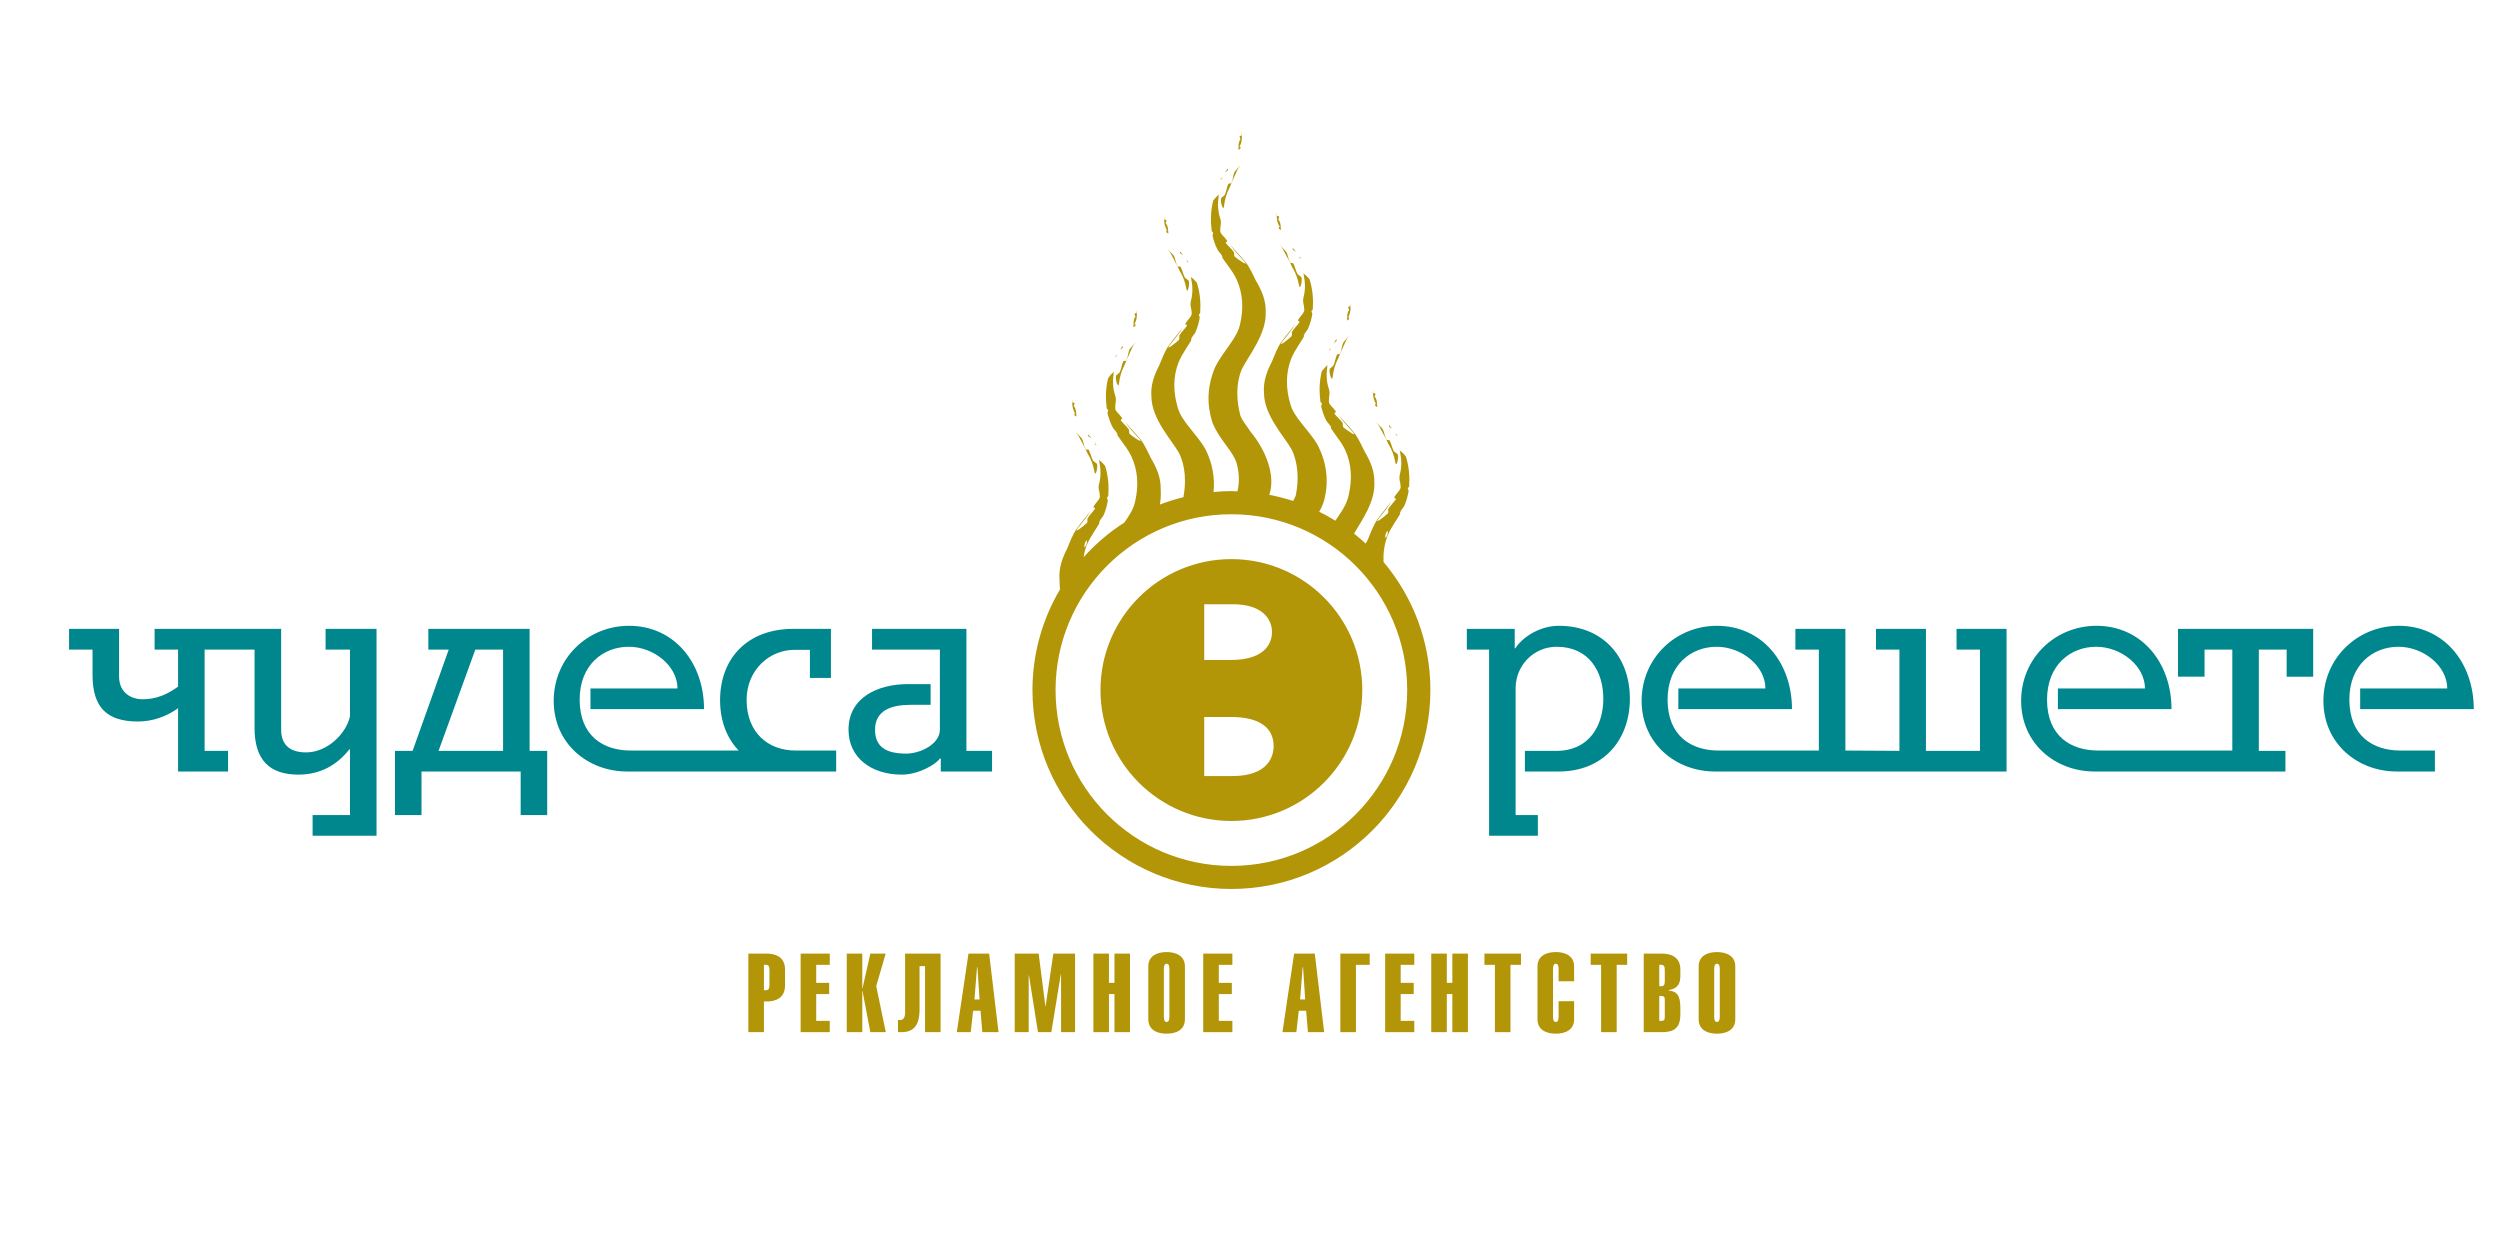
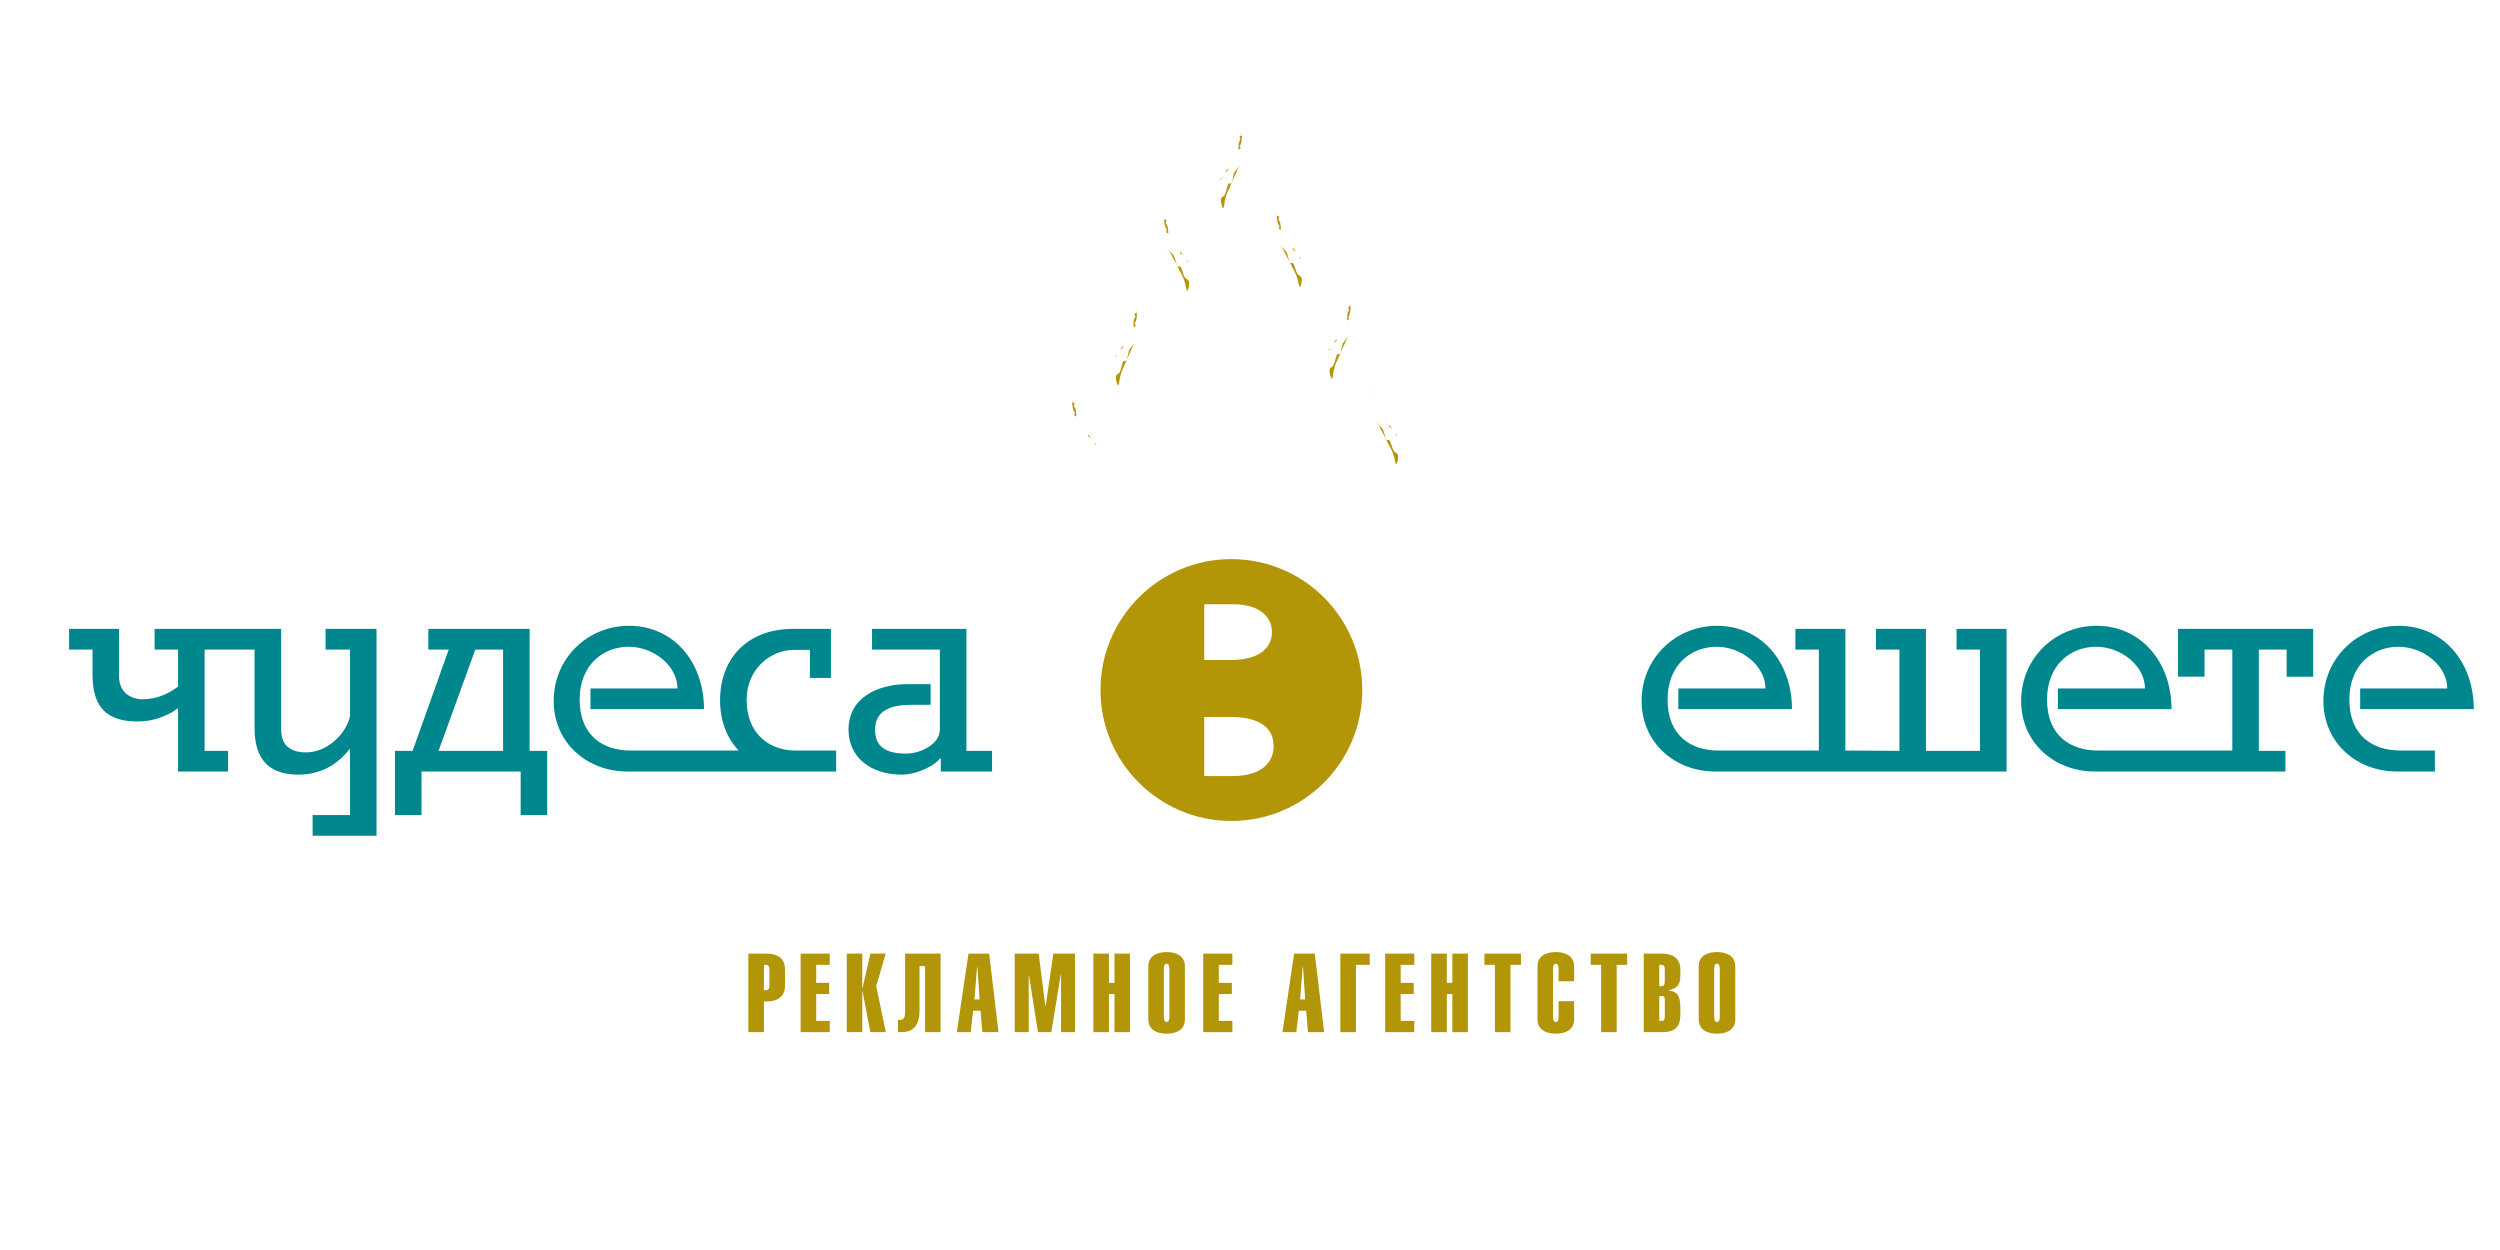
<svg xmlns="http://www.w3.org/2000/svg" xml:space="preserve" width="472px" height="236px" version="1.1" style="shape-rendering:geometricPrecision; text-rendering:geometricPrecision; image-rendering:optimizeQuality; fill-rule:evenodd; clip-rule:evenodd" viewBox="0 0 47200 23600">
  <defs>
    <style type="text/css">
   
    .fil1 {fill:#B39508}
    .fil0 {fill:#00878E}
   
  </style>
  </defs>
  <g id="Слой_x0020_1">
    <path class="fil0" d="M6147 12264l461 0 0 1259c-70,326 -426,682 -828,682 -292,0 -472,-128 -472,-431l0 -1901 -2389 0 0 391 443 0 0 699c-192,140 -402,239 -670,239 -222,0 -444,-128 -444,-431l0 -898 -944 0 0 391 443 0 0 478c0,623 280,880 857,880 274,0 542,-94 758,-251l0 1195 944 0 0 -390 -443 0 0 -1912 943 0 0 1480c0,601 280,881 828,881 414,-1 729,-181 962,-478l12 0 0 1241 -706 0 0 391 1207 0 0 -3906 -962 0 0 391z" />
    <path class="fil0" d="M9999 11873l-1912 0 0 391 385 0 -682 1912 -333 0 0 1212 501 0 0 -822 1872 0 0 822 501 0 0 -1212 -332 0 0 -2303zm-501 2303l-1218 0 694 -1912 524 0 0 1912z" />
    <path class="fil0" d="M14096 13214c0,-560 426,-945 904,-945l291 0 0 531 397 0 0 -927 -712 0c-862,0 -1381,554 -1381,1347 0,386 125,714 351,950l-2041 0c-513,0 -961,-274 -961,-962 0,-659 448,-997 927,-997 472,0 920,362 920,787l-1643 0 0 391 2144 0c0,-886 -571,-1574 -1416,-1574 -781,0 -1422,612 -1422,1417 0,804 641,1334 1387,1334l3946 0 0 -396 -770 0c-513,0 -921,-338 -921,-956z" />
    <path class="fil0" d="M18246 11873l-1782 0 0 391 1281 0 0 1510c0,279 -373,454 -635,454 -373,0 -589,-122 -589,-449 0,-367 303,-472 676,-472l373 0 0 -391 -431 0c-571,0 -1119,257 -1119,858 0,535 431,851 1008,851 321,-1 647,-199 717,-304l17 0 0 245 968 0 0 -390 -484 0 0 -2303z" />
-     <path class="fil0" d="M29431 11815c-338,0 -670,193 -822,425l-11 0 0 -367 -904 0 0 391 420 0 0 3515 921 0 0 -391 -420 0 0 -2396c0,-425 338,-781 775,-781 613,0 881,472 881,980 0,507 -268,985 -881,985l-600 0 0 390 641 0c834,0 1341,-589 1341,-1375 1,-787 -507,-1376 -1341,-1376z" />
    <path class="fil0" d="M36940 12264l442 0 0 1912 -1020 0 0 -2303 -943 0 0 391 442 0 0 1912 -1020 -6 0 -2297 -944 0 0 391 443 0 0 1906 -1895 0c-513,0 -961,-274 -961,-962 0,-659 448,-997 926,-997 472,0 921,362 921,787l-1644 0 0 391 2146 0c0,-886 -572,-1574 -1417,-1574 -781,0 -1422,612 -1422,1417 0,804 641,1334 1387,1334l5503 0 0 -2693 -944 0 0 391z" />
    <path class="fil0" d="M41121 12775l501 0 0 -511 524 0 0 1906 -2536 0c-513,0 -962,-274 -962,-962 1,-659 449,-997 928,-997 472,0 921,362 921,787l-1644 0 0 391 2145 0c0,-886 -571,-1574 -1417,-1574 -781,0 -1422,612 -1422,1417 0,804 641,1334 1388,1334l3602 0 0 -390 -502 0 0 -1912 525 0 0 513 501 0 0 -904 -2552 0 0 902z" />
    <path class="fil0" d="M44356 13208c0,-659 448,-997 926,-997 473,0 922,362 922,787l-1644 0 0 391 2145 0c0,-886 -571,-1574 -1417,-1574 -781,0 -1422,612 -1422,1417 0,804 641,1334 1387,1334l718 0 0 -396 -653 0c-514,0 -962,-274 -962,-962z" />
    <path class="fil1" d="M14475 18004l-346 0 0 1483 294 0 0 -579 52 0c181,0 346,-73 346,-300l0 -305c0,-226 -165,-299 -346,-299zm52 598c0,70 -21,93 -69,93l-35 0 0 -479 35 0c48,0 69,23 69,94l0 292z" />
    <polygon class="fil1" points="15116,19487 15666,19487 15666,19274 15410,19274 15410,18768 15655,18768 15655,18556 15410,18556 15410,18216 15666,18216 15666,18004 15116,18004 " />
    <polygon class="fil1" points="16722,18004 16432,18004 16284,18660 16280,18660 16280,18004 15987,18004 15987,19487 16280,19487 16280,18710 16284,18710 16432,19487 16724,19487 16543,18618 " />
    <path class="fil1" d="M17088 19114c0,100 -32,144 -98,144l-36 0 0 229 71 0c265,0 336,-188 336,-421l0 -825 104 0 0 1246 293 0 0 -1483 -670 0 0 1110z" />
    <path class="fil1" d="M18285 18004l-220 1483 262 0 46 -404 139 0 34 404 306 0 -177 -1483 -390 0zm113 866l48 -608 8 0 40 608 -96 0z" />
    <polygon class="fil1" points="19741,18999 19737,18999 19610,18004 19158,18004 19158,19487 19422,19487 19422,18416 19427,18416 19597,19487 19849,19487 20028,18395 20033,18399 20033,19487 20297,19487 20297,18004 19887,18004 " />
    <polygon class="fil1" points="21041,18556 20937,18556 20937,18004 20643,18004 20643,19487 20937,19487 20937,18768 21041,18768 21041,19487 21334,19487 21334,18004 21041,18004 " />
    <path class="fil1" d="M22026 17975c-181,0 -346,73 -346,270l0 1000c0,198 165,271 346,271 181,0 345,-73 345,-271l0 -1000c0,-197 -164,-270 -345,-270zm52 1222c0,42 -6,98 -52,98 -46,0 -52,-56 -52,-98l0 -904c0,-41 6,-98 52,-98 46,0 52,57 52,98l0 904z" />
    <polygon class="fil1" points="22717,19487 23267,19487 23267,19274 23011,19274 23011,18768 23257,18768 23257,18556 23011,18556 23011,18216 23267,18216 23267,18004 22717,18004 " />
    <path class="fil1" d="M24433 18004l-220 1483 262 0 46 -404 139 0 34 404 306 0 -177 -1483 -390 0zm113 866l48 -608 8 0 40 608 -96 0z" />
    <polygon class="fil1" points="25306,19487 25600,19487 25600,18216 25860,18216 25860,18004 25306,18004 " />
    <polygon class="fil1" points="26152,19487 26702,19487 26702,19274 26445,19274 26445,18768 26691,18768 26691,18556 26445,18556 26445,18216 26702,18216 26702,18004 26152,18004 " />
    <polygon class="fil1" points="27420,18556 27316,18556 27316,18004 27022,18004 27022,19487 27316,19487 27316,18768 27420,18768 27420,19487 27714,19487 27714,18004 27420,18004 " />
    <polygon class="fil1" points="28026,18216 28224,18216 28224,19487 28518,19487 28518,18216 28716,18216 28716,18004 28026,18004 " />
    <path class="fil1" d="M29374 17975c-182,0 -346,73 -346,270l0 1000c0,198 164,271 346,271 181,0 345,-73 345,-271l0 -342 -293 0 0 294c0,42 -7,98 -52,98 -46,0 -53,-56 -53,-98l0 -904c0,-41 7,-98 53,-98 45,0 52,57 52,98l0 233 293 0 0 -281c0,-197 -164,-270 -345,-270z" />
    <polygon class="fil1" points="30032,18216 30229,18216 30229,19487 30523,19487 30523,18216 30721,18216 30721,18004 30032,18004 " />
    <path class="fil1" d="M31379 18004l-345 0 0 1483 345 0c227,0 346,-79 346,-334l0 -129c0,-237 -69,-308 -221,-322l0 -7c188,-37 221,-137 221,-279l0 -113c0,-226 -165,-299 -346,-299zm52 1199c0,59 -20,71 -68,71l-36 0 0 -470 36 0c48,0 68,12 68,70l0 329zm0 -677c0,71 -20,94 -68,94l-36 0 0 -404 36 0c48,0 68,23 68,94l0 216z" />
    <path class="fil1" d="M32416 17975c-181,0 -345,73 -345,270l0 1000c0,198 164,271 345,271 182,0 346,-73 346,-271l0 -1000c0,-197 -164,-270 -346,-270zm53 1222c0,42 -7,98 -53,98 -45,0 -52,-56 -52,-98l0 -904c0,-41 7,-98 52,-98 46,0 53,57 53,98l0 904z" />
    <path class="fil1" d="M23182 3180l-56 77c14,-12 29,-23 46,-33 18,-15 11,-28 10,-44z" />
    <polygon class="fil1" points="23063,3342 23059,3356 23073,3329 " />
    <path class="fil1" d="M23059 3356l0 0 -22 44c13,-14 28,-25 43,-35 -15,6 -25,7 -21,-9z" />
    <path class="fil1" d="M23052 3757c-11,69 44,239 56,141 19,-144 44,-236 110,-363 41,-107 97,-216 148,-336 16,-33 39,-62 60,-93 -32,38 -62,78 -100,119 -52,53 -33,143 -80,231 -3,15 -55,-4 -60,27 -27,67 -32,126 -58,184 -2,28 -80,61 -76,90z" />
    <path class="fil1" d="M23420 2803c6,-40 -12,-45 -31,-11 50,-78 64,-156 56,-235 -16,5 -34,4 -43,26 6,15 19,45 19,45 -48,65 -35,133 -38,203l37 -28z" />
    <polygon class="fil1" points="23442,2509 23441,2511 23445,2557 23450,2555 " />
    <path class="fil1" d="M24468 4754l-60 -74c-1,17 -7,29 12,43 17,9 33,19 48,31z" />
    <polygon class="fil1" points="24526,4822 24541,4848 24537,4835 " />
    <path class="fil1" d="M24520 4858c16,9 32,19 46,32l-25 -42 1 1c4,15 -7,15 -22,9z" />
    <path class="fil1" d="M24224 4710c60,116 122,222 169,326 74,124 105,213 134,356 17,97 62,-76 47,-144 1,-30 -79,-57 -82,-85 -30,-57 -39,-115 -70,-180 -7,-30 -58,-8 -61,-23 -53,-86 -40,-176 -95,-226 -40,-39 -73,-76 -106,-112 22,28 46,56 64,88z" />
    <path class="fil1" d="M24146 4318l38 26c-6,-69 2,-138 -50,-200 0,0 11,-31 16,-46 -10,-21 -28,-19 -44,-23 -4,78 16,156 70,230 -22,-32 -39,-26 -30,13z" />
    <polygon class="fil1" points="24106,4028 24105,4026 24100,4073 24106,4074 " />
    <path class="fil1" d="M22341 4821l-60 -74c-1,16 -6,29 12,43 19,9 35,19 48,31z" />
    <polygon class="fil1" points="22400,4888 22415,4915 22410,4901 " />
    <path class="fil1" d="M22395 4925c15,8 30,18 45,32l-25 -42 0 0c5,16 -6,15 -20,10z" />
    <path class="fil1" d="M22099 4777c58,116 121,222 168,326 74,123 105,213 133,356 18,96 63,-76 47,-144 2,-30 -78,-58 -82,-86 -29,-56 -38,-114 -69,-180 -7,-30 -58,-7 -61,-22 -53,-86 -40,-176 -95,-226 -40,-39 -73,-76 -107,-112 23,29 47,56 66,88z" />
    <path class="fil1" d="M22020 4385l39 26c-8,-70 1,-138 -52,-200 0,-1 12,-31 17,-46 -10,-21 -28,-19 -45,-24 -2,79 17,157 71,231 -21,-33 -38,-26 -30,13z" />
    <polygon class="fil1" points="21980,4095 21979,4094 21974,4140 21979,4141 " />
    <path class="fil1" d="M21199 6529l-55 77c13,-12 28,-23 45,-33 18,-16 12,-28 10,-44z" />
    <polygon class="fil1" points="21080,6691 21076,6705 21090,6678 " />
    <path class="fil1" d="M21076 6705l0 0 -22 44c13,-14 28,-26 43,-35 -14,6 -25,7 -21,-9z" />
    <path class="fil1" d="M21069 7106c-12,68 44,238 56,141 20,-144 44,-235 110,-363 41,-107 97,-216 148,-336 17,-34 39,-62 60,-93 -32,38 -62,78 -100,119 -51,53 -33,143 -80,232 -2,14 -55,-4 -60,26 -27,67 -32,126 -58,184 -1,28 -80,61 -76,90z" />
    <path class="fil1" d="M21437 6152c6,-40 -11,-45 -31,-11 50,-78 64,-156 56,-235 -16,4 -34,4 -43,26 6,15 19,45 19,45 -48,65 -35,133 -38,203l37 -28z" />
    <polygon class="fil1" points="21460,5858 21459,5859 21462,5906 21468,5904 " />
    <path class="fil1" d="M25233 6402l-55 78c13,-13 28,-24 46,-34 18,-15 12,-27 9,-44z" />
    <polygon class="fil1" points="25114,6565 25111,6578 25124,6551 " />
    <path class="fil1" d="M25110 6579l1 -1 -23 44c14,-14 29,-25 43,-35 -13,6 -25,8 -21,-8z" />
    <path class="fil1" d="M25103 6979c-11,69 45,239 57,141 19,-144 44,-235 109,-363 41,-107 97,-216 149,-336 16,-33 38,-62 59,-93 -31,38 -62,79 -99,119 -52,54 -33,143 -81,232 -2,15 -54,-4 -59,26 -27,67 -32,126 -59,184 -1,28 -79,61 -76,90z" />
    <path class="fil1" d="M25471 6025c7,-40 -11,-45 -30,-11 49,-78 63,-156 56,-235 -16,5 -35,5 -43,26 6,15 19,45 19,45 -48,65 -36,134 -38,204l36 -29z" />
    <polygon class="fil1" points="25494,5731 25493,5733 25497,5779 25502,5777 " />
    <path class="fil1" d="M26286 8097l-60 -73c-1,15 -7,28 12,42 18,9 34,20 48,31z" />
    <polygon class="fil1" points="26344,8165 26360,8191 26356,8178 " />
    <path class="fil1" d="M26339 8201c16,9 32,19 46,32l-25 -42c4,16 -7,16 -21,10z" />
    <polygon class="fil1" points="26360,8191 26360,8191 " />
    <path class="fil1" d="M26043 8054c59,115 121,222 169,326 74,123 105,212 133,355 18,97 63,-76 47,-144 2,-30 -79,-57 -82,-85 -29,-57 -38,-115 -69,-180 -7,-30 -58,-8 -62,-23 -52,-86 -39,-176 -94,-226 -40,-38 -73,-76 -107,-112 22,29 47,57 65,89z" />
-     <path class="fil1" d="M25965 7662l38 25c-7,-69 2,-138 -50,-200 0,0 11,-31 16,-46 -10,-21 -29,-19 -45,-23 -2,79 16,157 71,231 -22,-33 -39,-27 -30,13z" />
    <polygon class="fil1" points="25925,7371 25924,7370 25919,7416 25924,7418 " />
    <path class="fil1" d="M20606 8275l-59 -73c-2,16 -7,29 11,43 18,9 35,19 48,30z" />
    <polygon class="fil1" points="20665,8343 20680,8370 20676,8356 " />
    <path class="fil1" d="M20680 8370l0 0c0,0 0,0 0,0l0 0z" />
    <path class="fil1" d="M20659 8379c16,9 32,20 46,33l-25 -42c4,15 -6,15 -21,9z" />
-     <path class="fil1" d="M20363 8232c60,116 122,222 169,326 74,123 104,212 133,356 18,96 62,-76 48,-144 0,-30 -80,-58 -82,-86 -30,-56 -38,-114 -70,-180 -7,-30 -58,-7 -61,-22 -53,-87 -40,-176 -95,-226 -40,-39 -73,-77 -106,-113 22,29 46,57 64,89z" />
    <path class="fil1" d="M20285 7840l38 26c-7,-70 2,-138 -50,-200 0,0 11,-31 16,-46 -9,-22 -29,-20 -45,-24 -2,79 16,157 70,231 -21,-33 -37,-26 -29,13z" />
    <polygon class="fil1" points="20245,7550 20244,7548 20239,7595 20244,7596 " />
-     <path class="fil1" d="M26195 10121c35,-87 84,-171 137,-254l82 -129 2 -13 1 8 18 -32c-9,-33 22,-72 54,-112 8,-10 15,-23 23,-36 28,-60 46,-121 63,-182l-9 13 12 -29 17 -80c0,-14 -6,-30 -15,-44 -4,-20 11,-29 24,-43 13,-184 1,-374 -61,-569 3,-1 -77,-94 -119,-116l15 44 -6 -1c32,130 31,271 0,393l-10 50c-3,26 -1,50 1,74 10,39 18,79 20,123 10,59 -78,123 -121,204 -11,12 48,18 26,43 -42,60 -94,106 -128,161 -27,23 6,81 -24,104 -58,55 -249,206 -177,106 113,-147 189,-225 254,-346 -72,105 -167,205 -271,352 -66,94 -122,238 -175,370 -17,33 -30,59 -43,84 -71,-66 -145,-129 -221,-190 149,-250 402,-608 384,-965 5,-217 -78,-406 -181,-579 -63,-129 -128,-269 -199,-359 -113,-140 -214,-233 -293,-333 74,116 154,189 275,329 80,95 -121,-44 -182,-95 -31,-22 -2,-82 -31,-102 -38,-54 -92,-96 -138,-153 -24,-24 35,-33 23,-44 -47,-78 -139,-137 -133,-197 -1,-44 4,-84 11,-123 2,-25 2,-49 -2,-75l-14 -49c-38,-119 -47,-260 -25,-392l-6 2 13 -45c-41,24 -115,122 -112,123 -49,198 -48,388 -24,572 14,13 29,21 26,40 -8,16 -12,31 -12,46l21 79 14 27 -10 -12c21,60 43,120 75,178 8,13 16,25 26,34 33,39 67,76 60,109l21 30 0 -7 3 12 88 124c59,79 114,159 154,245 126,271 132,562 71,836 -35,190 -141,330 -255,501 -99,-61 -201,-118 -307,-170 28,-42 60,-103 96,-217 87,-349 53,-687 -115,-1027 -178,-313 -460,-526 -528,-801 -78,-270 -90,-560 18,-839 35,-87 84,-171 137,-254l82 -128 2 -13 1 7 19 -31c-10,-33 22,-72 53,-112 9,-10 15,-23 24,-36 27,-60 46,-121 63,-182l-9 12 12 -28 16 -80c0,-15 -6,-30 -14,-44 -5,-20 10,-29 23,-43 12,-184 1,-374 -60,-569 3,-2 -77,-93 -120,-116l15 44 -6 -1c31,130 31,271 0,393l-11 50c-2,25 0,50 3,74 9,39 17,79 18,123 11,59 -77,123 -119,204 -12,12 48,18 25,43 -42,59 -93,105 -127,161 -28,22 5,81 -25,104 -58,55 -249,206 -176,106 112,-147 188,-225 254,-346 -72,105 -167,205 -272,352 -65,94 -121,238 -175,370 -93,178 -164,373 -145,590 5,420 389,821 521,1058 128,256 139,589 78,873 -13,36 -33,68 -50,100 -146,-47 -296,-86 -449,-116 126,-373 -74,-855 -354,-1191 -66,-103 -144,-190 -190,-298 -78,-280 -89,-613 23,-877 117,-245 475,-669 453,-1089 6,-217 -77,-407 -181,-580 -62,-128 -127,-268 -199,-357 -113,-141 -214,-234 -292,-334 73,115 153,189 275,328 79,95 -122,-43 -183,-94 -31,-22 -2,-82 -32,-103 -36,-53 -91,-95 -136,-152 -24,-24 34,-33 22,-44 -46,-79 -139,-137 -132,-197 -1,-45 4,-84 11,-123 1,-25 2,-49 -2,-75l-15 -49c-37,-120 -48,-260 -24,-392l-6 1 13 -45c-41,26 -116,123 -112,123 -49,199 -49,389 -26,572 15,13 30,22 27,41 -8,16 -12,31 -11,46l20 79 15 27 -11 -12c21,60 44,120 75,178 9,13 17,25 26,34 34,38 67,76 60,109l21 29 0 -7 3 13 89 123c59,80 114,160 153,245 126,272 133,562 71,836 -51,278 -318,509 -477,832 -146,351 -158,690 -50,1033 138,353 428,568 473,832 36,151 38,316 1,474 -39,-1 -76,-6 -114,-6 -114,0 -226,7 -337,17 27,-271 -19,-538 -151,-805 -179,-313 -460,-527 -528,-801 -79,-270 -91,-560 18,-839 35,-87 84,-171 137,-254l81 -129 3 -13 1 8 18 -31c-9,-33 22,-72 54,-113 9,-10 16,-22 24,-35 27,-61 45,-121 63,-182l-9 12 12 -28 16 -80c0,-15 -6,-30 -14,-45 -5,-19 9,-29 23,-42 12,-185 1,-374 -61,-570 3,-1 -76,-92 -119,-115l16 44 -7 -1c32,130 31,271 0,393l-11 50c-2,25 0,49 3,74 9,38 17,79 19,123 10,59 -78,123 -120,204 -11,12 47,18 25,42 -41,60 -94,106 -127,162 -28,22 4,80 -25,104 -57,55 -249,205 -176,105 112,-147 188,-224 254,-346 -73,106 -168,205 -272,353 -65,94 -121,238 -175,369 -93,179 -164,373 -145,590 5,421 388,822 521,1059 123,245 136,559 83,835 -152,38 -301,84 -446,140 16,-75 24,-165 17,-291 6,-217 -78,-407 -181,-580 -62,-128 -127,-268 -198,-358 -114,-140 -214,-233 -293,-333 73,116 154,188 275,328 79,95 -122,-43 -182,-94 -32,-22 -3,-82 -32,-102 -37,-54 -92,-96 -137,-153 -24,-24 34,-34 23,-45 -47,-78 -140,-136 -133,-196 -1,-45 4,-84 11,-124 1,-24 2,-48 -2,-74l-14 -49c-38,-120 -48,-260 -25,-392l-6 1 13 -45c-42,25 -116,122 -112,123 -50,199 -49,389 -25,572 14,13 30,22 26,41 -8,15 -12,31 -12,46l22 79 14 27 -11 -12c22,60 44,120 76,178 8,12 16,25 24,34 35,38 68,76 61,109l21 29 0 -7 4 13 88 123c59,80 114,160 153,245 127,272 134,562 72,836 -27,143 -109,273 -205,409 -286,183 -544,403 -769,654 8,-67 24,-138 56,-220 35,-88 84,-171 137,-254l82 -129 2 -13 1 8 18 -32c-8,-32 22,-72 54,-112 9,-9 16,-23 23,-36 28,-59 47,-120 64,-182l-9 13 12 -28 16 -81c0,-14 -6,-29 -14,-44 -5,-20 9,-29 23,-43 13,-184 1,-374 -60,-569 2,-1 -78,-93 -121,-116l16 44 -6 0c32,129 31,270 1,393l-12 50c-3,25 0,49 3,74 10,38 17,78 19,123 10,59 -78,123 -121,204 -10,12 48,18 26,42 -42,60 -93,106 -127,161 -28,23 5,81 -25,104 -58,55 -249,206 -177,106 113,-147 189,-224 254,-345 -72,105 -167,204 -271,351 -65,94 -122,238 -176,370 -92,179 -163,373 -144,591 1,72 4,128 10,177 -329,558 -521,1207 -521,1902 0,2075 1682,3756 3756,3756 2075,0 3757,-1681 3757,-3756 0,-921 -334,-1765 -885,-2418 -7,-163 12,-328 75,-489zm3 -104c4,45 6,94 -42,142 -8,-48 7,-104 42,-142zm-5680 178c4,45 7,94 -42,142 -8,-47 7,-104 42,-142zm6050 2833c0,1833 -1487,3320 -3320,3320 -1833,0 -3319,-1486 -3319,-3320 0,-1833 1486,-3319 3319,-3319 1833,0 3320,1486 3320,3319z" />
    <path class="fil1" d="M23248 10556c-1365,0 -2471,1107 -2471,2472 0,1365 1106,2472 2471,2472 1366,0 2472,-1106 2472,-2472 0,-1365 -1106,-2471 -2472,-2472zm-512 852l538 0c577,0 741,297 741,523 0,155 -70,530 -788,530l-491 0 0 -1053zm530 3244l-530 0 0 -1115 484 0c179,0 826,0 826,554 0,194 -109,561 -780,561z" />
  </g>
</svg>